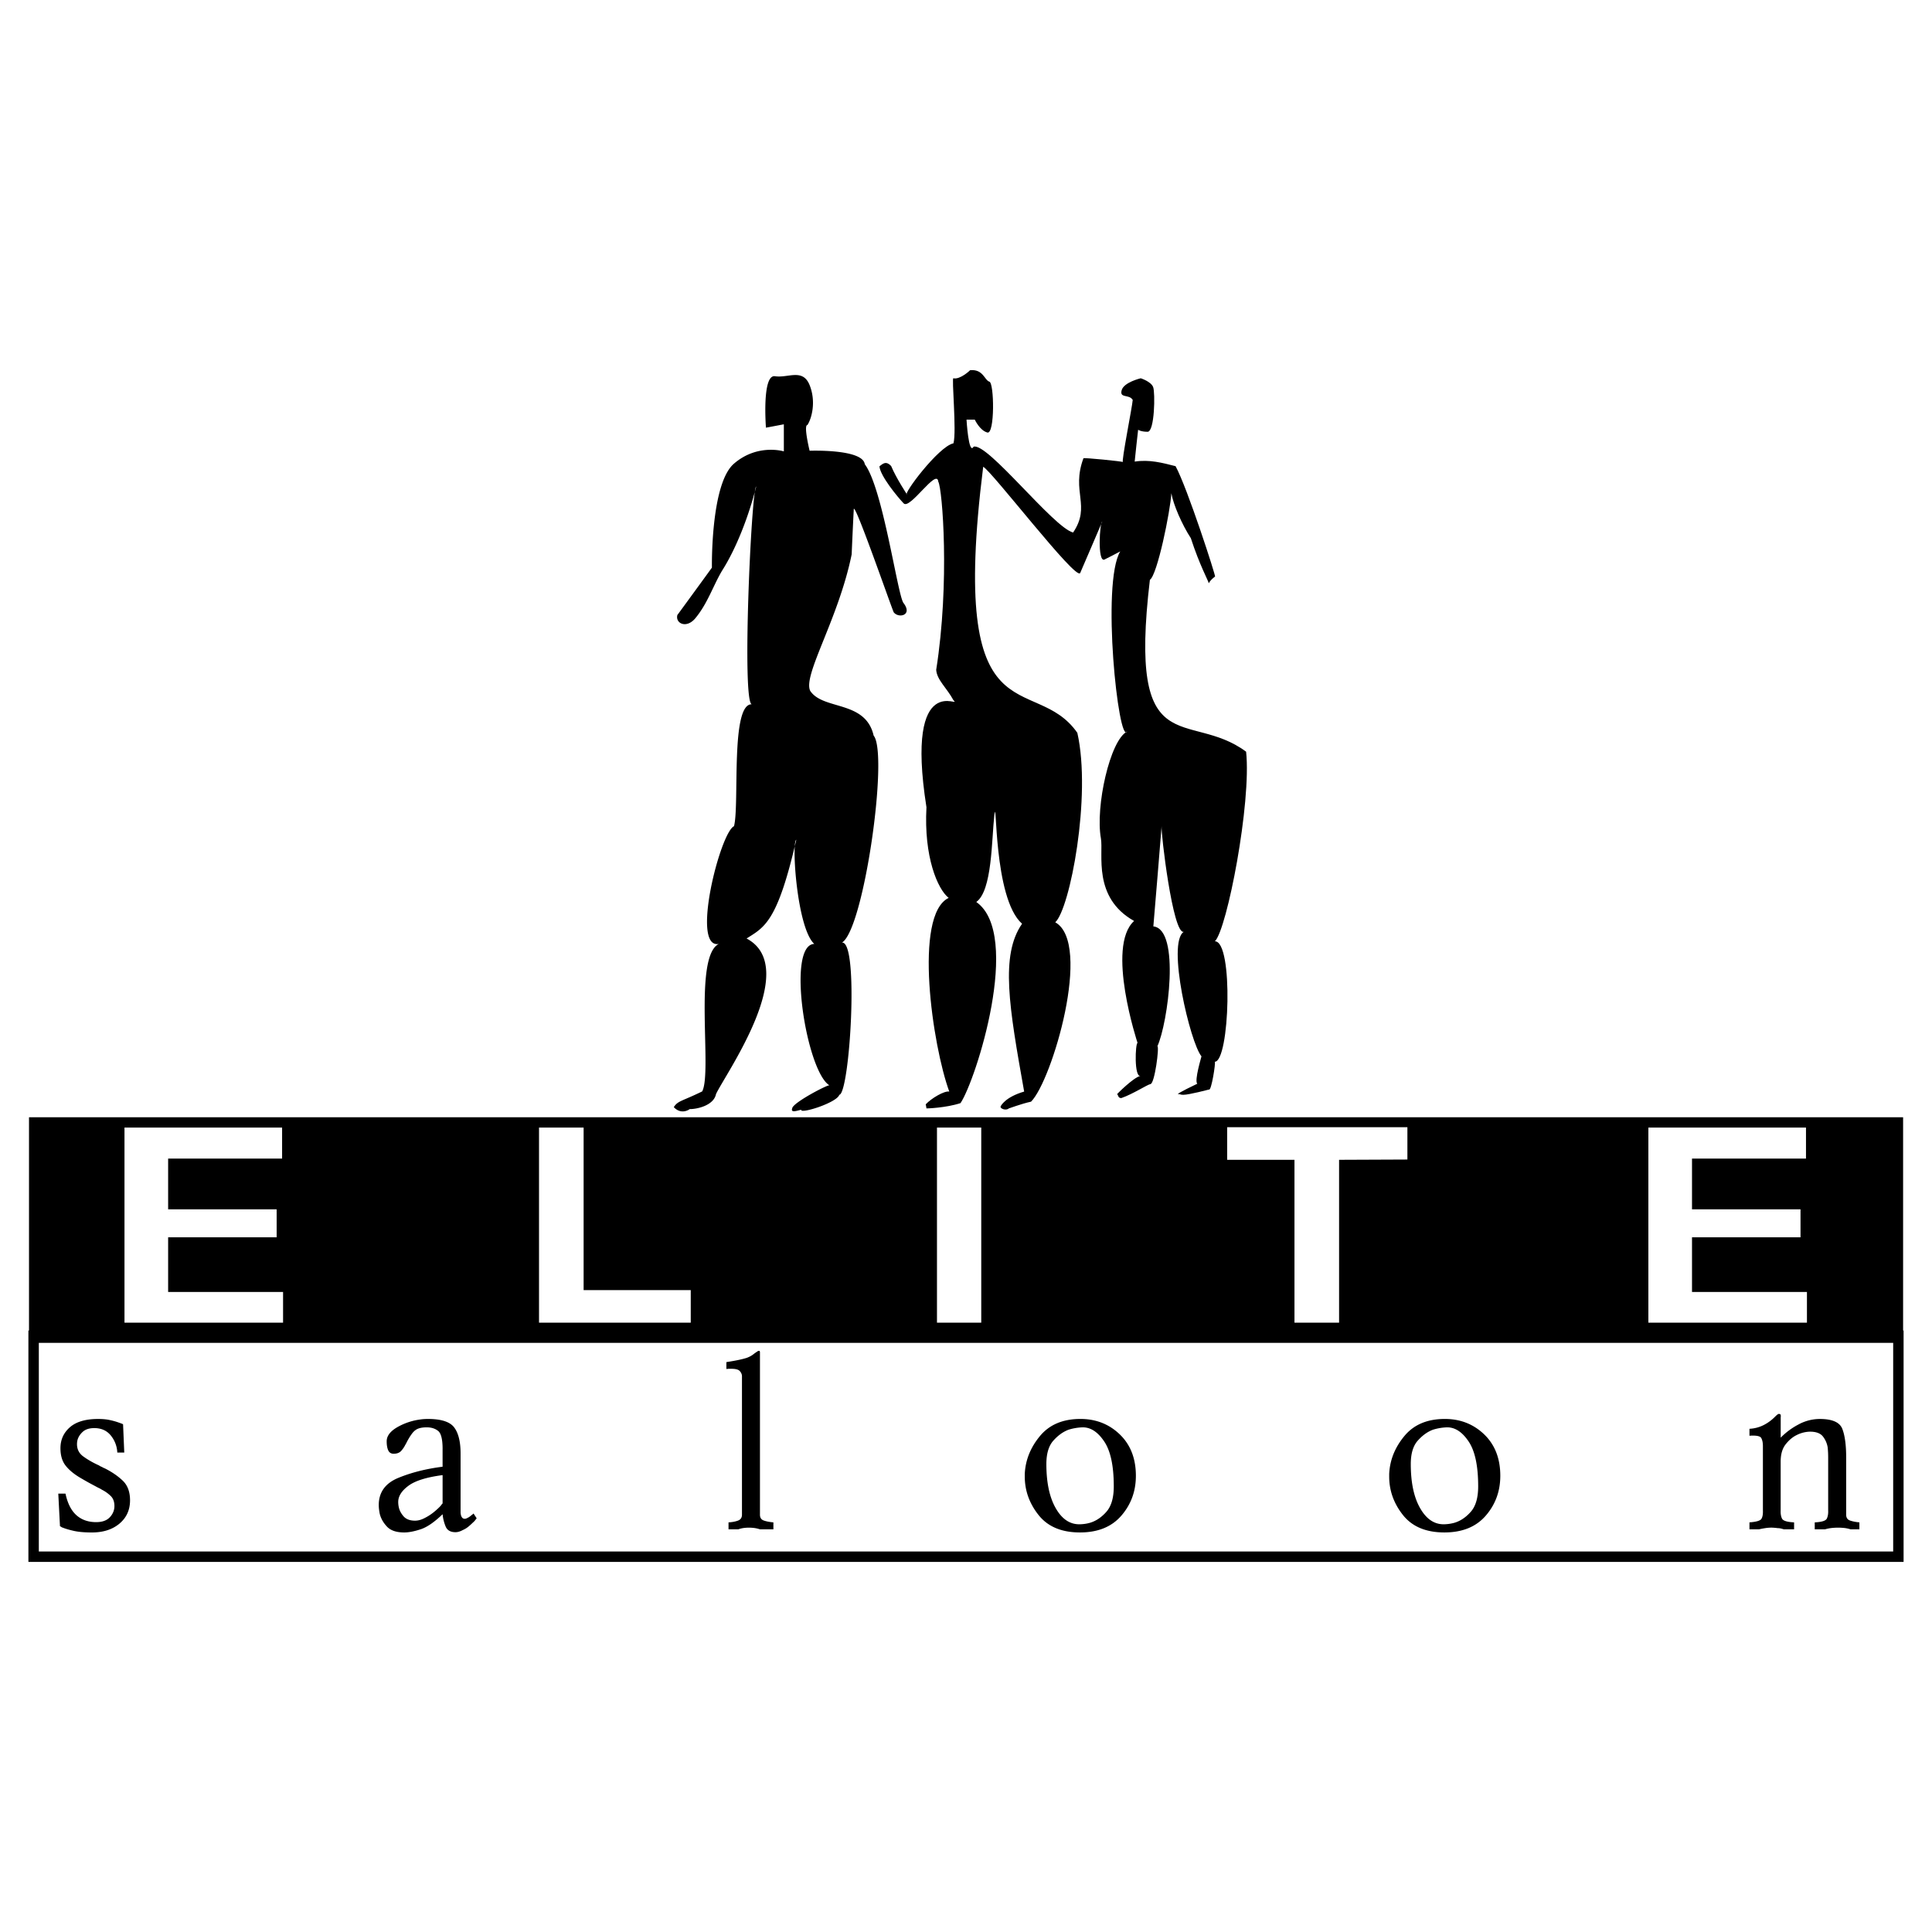
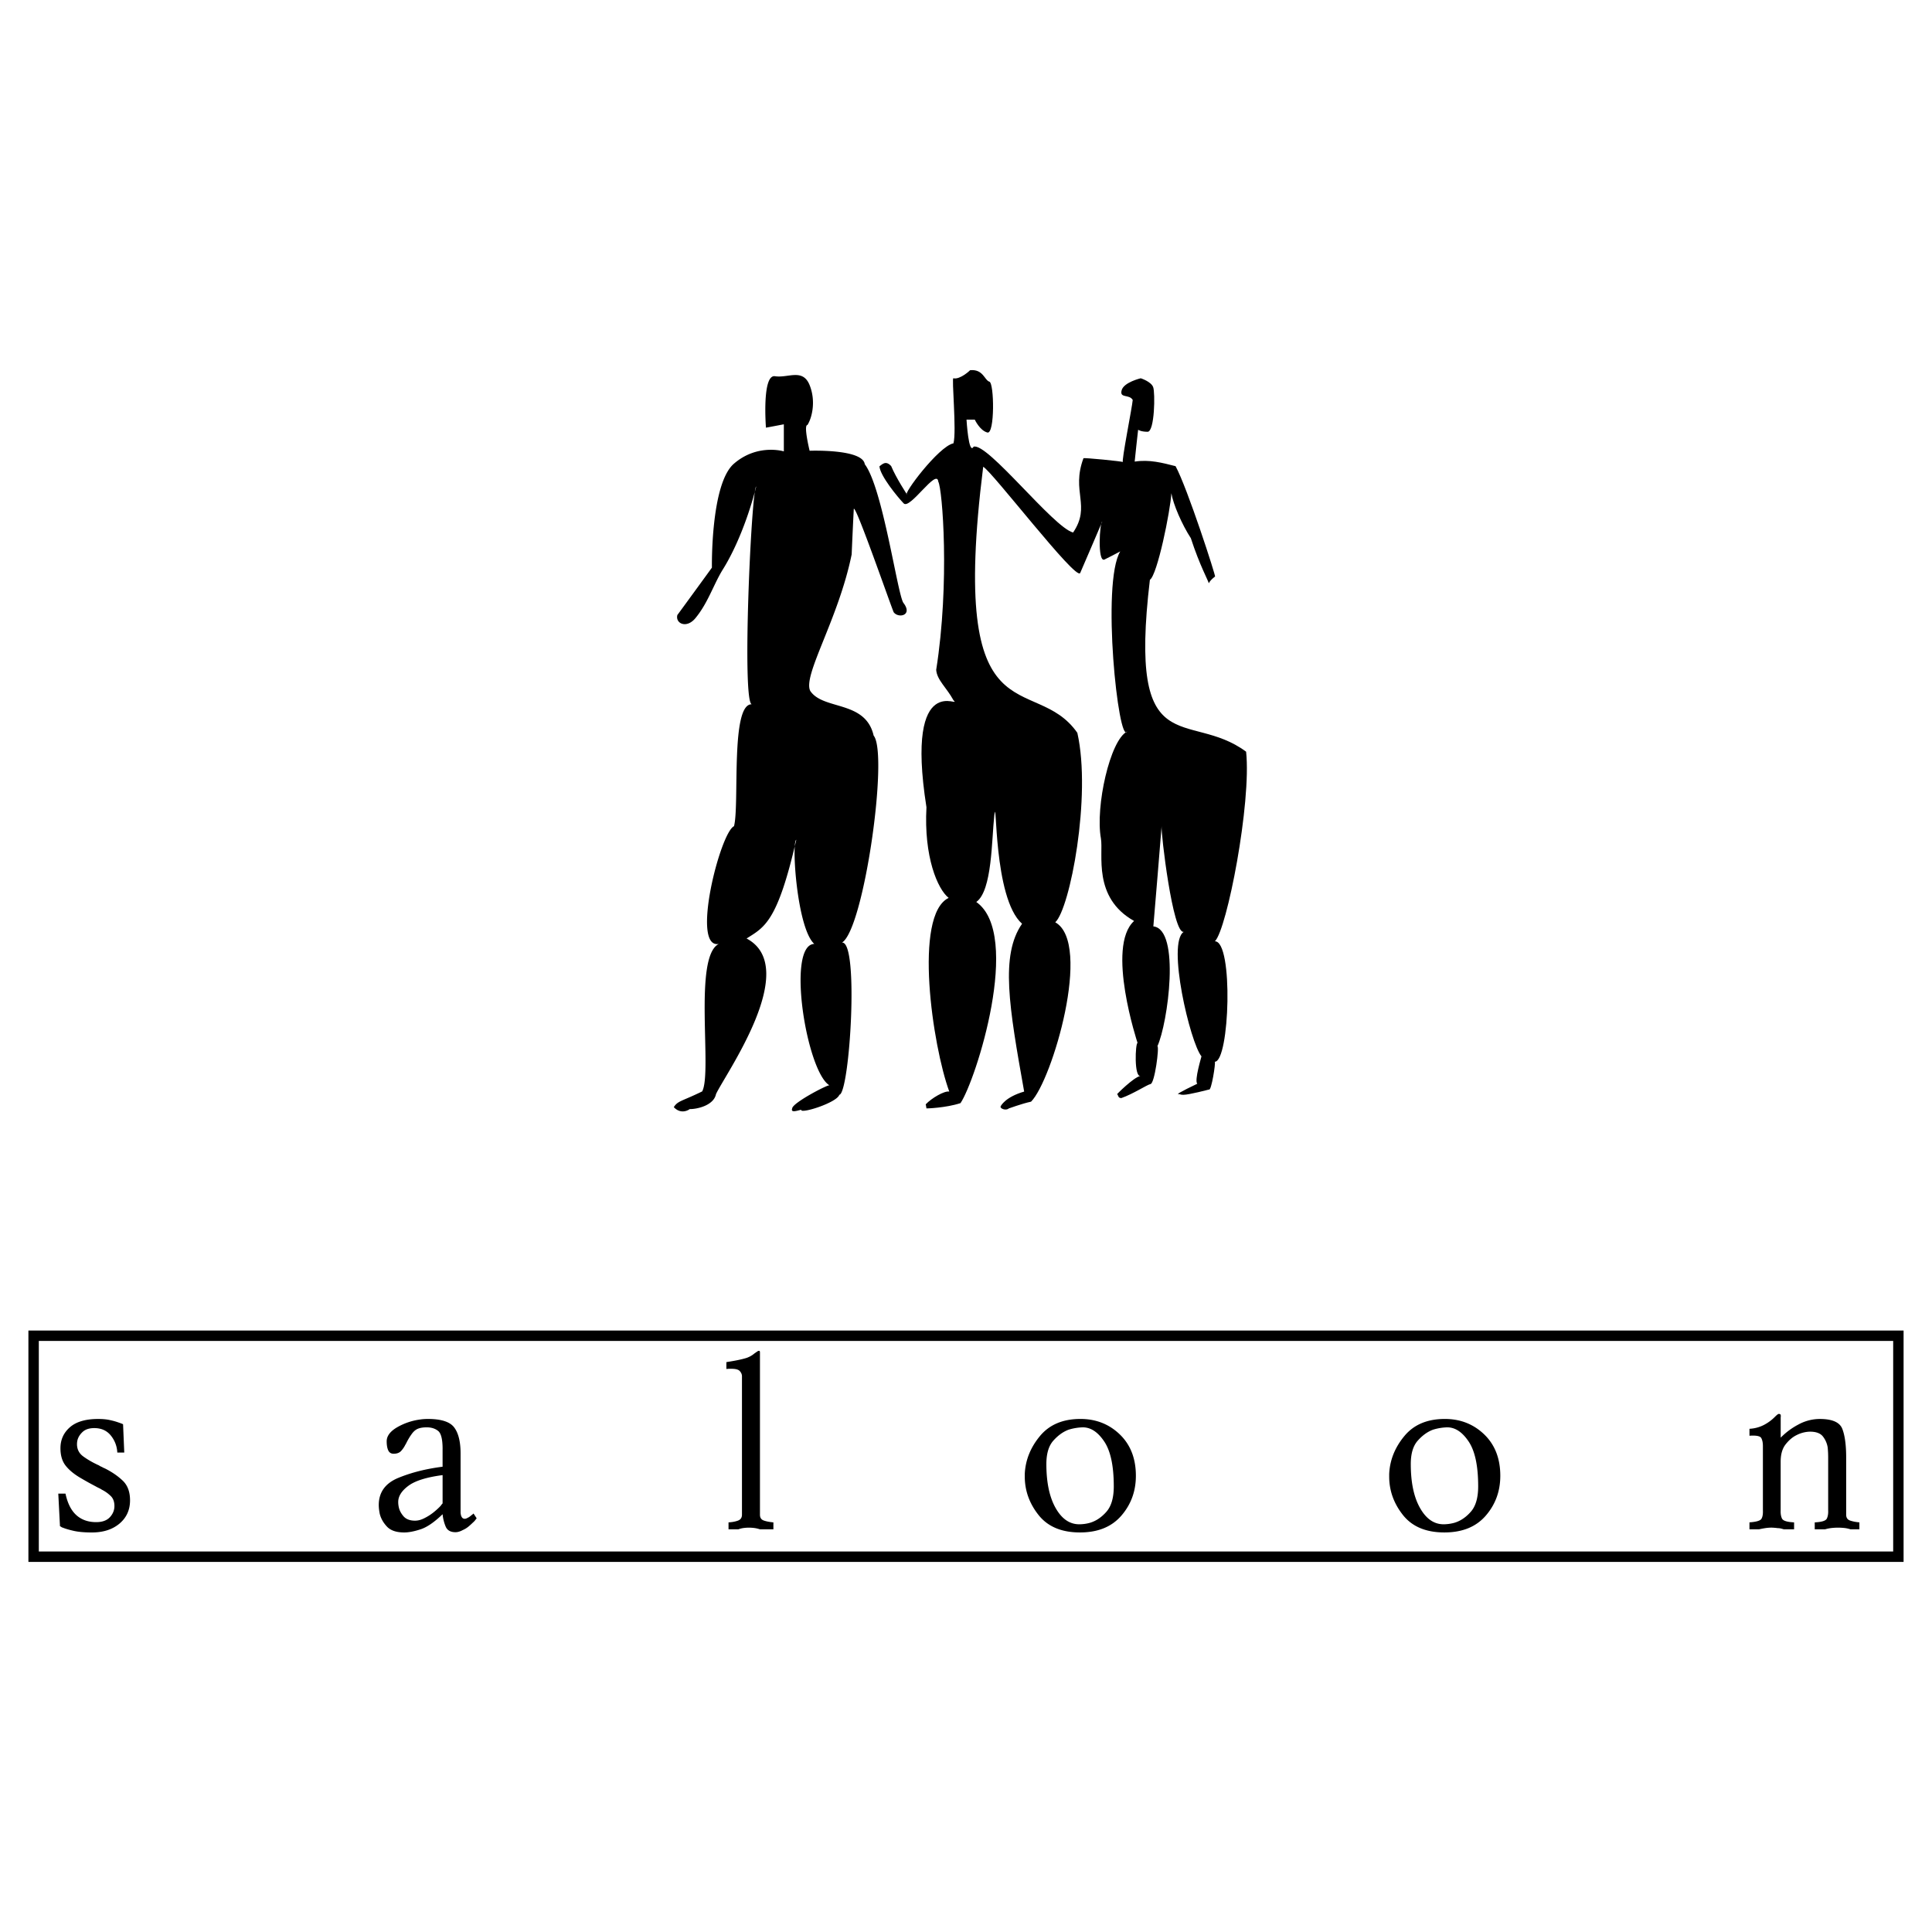
<svg xmlns="http://www.w3.org/2000/svg" width="2500" height="2500" viewBox="0 0 192.756 192.756">
  <g fill-rule="evenodd" clip-rule="evenodd">
-     <path fill="#fff" d="M0 0h192.756v192.756H0V0z" />
-     <path d="M2.894 111.469h186.979v22.508H2.894v-22.508z" />
    <path d="M189.402 132.748H2.834v23.084h187.087v-23.084h-.519zm-.519 1.037v21.008H3.873v-21.008h185.01z" />
-     <path d="M16.775 115.59v5.064h10.826v2.791H16.775v5.457h11.467v3.062H12.42V112.5h15.725v3.09h-11.37zm41.453-3.09v16.215h10.688v3.25H53.778V112.5h4.45zm39.672 0v19.465h-4.418V112.5H97.9zm31.25 19.465v-16.25h-6.715v-3.252h17.982v3.223l-6.816.029v16.25h-4.451zm39.662-16.375v5.064h10.826v2.791h-10.826v5.457h11.467v3.062h-15.82V112.5h15.725v3.09h-11.372z" fill="#fff" />
-     <path d="M113.207 46.053c.111-1.055.221-2.123.344-3.178 0 0 .26.204.947.204.703 0 .764-3.898.555-4.451-.195-.551-1.232-.888-1.242-.888.01 0-1.711.396-1.908 1.212-.209.816.752.348 1.109.948-.037.624-1.158 6.213-.975 6.202.025-.073-3.926-.457-3.939-.384-1.254 3.358.777 4.727-1.033 7.412-1.967-.503-8.555-9.02-9.932-8.563-.494.875-.703-2.699-.703-2.699h.826s.492 1.08 1.254 1.284c.752.204.689-4.942.199-5.074-.48-.132-.617-1.284-1.934-1.14.037 0-.997.959-1.649.803-.209-.204.333 5.338 0 6.49-1.478.287-5.133 5.182-4.628 5.11 0 .011-1.107-1.68-1.587-2.842-.542-.588-.874-.181-1.169.023.062.937 1.784 3.035 2.412 3.695.615.684 3.323-3.575 3.459-2.159.406.684 1.169 10.075-.209 18.771.073 1.02 1.034 1.763 1.723 3.035 1.034.959-4.898-3.358-2.695 10.675-.271 4.941 1.107 8.168 2.215 9.044-3.532 1.704-1.612 14.764.062 19.323-.479-.096-1.76.648-2.351 1.273 0 .01.038.131.074.406 0 .012 1.944-.049 3.397-.527 1.526-2.254 6.178-16.829 1.575-20.068 1.588-1.127 1.527-6.188 1.797-8.635.283-2.422-.137 8.251 2.77 10.807-2.189 3.154-1.293 8.314.209 16.744-1.906.553-2.338 1.439-2.35 1.488-.074.203.527.455.824.191 0 .012 1.256-.467 2.215-.672 2.094-2.098 6.143-15.808 2.414-17.896 1.463-1.332 3.629-12.594 2.203-18.903-4.334-6.214-12.875 1.283-9.393-26.545.875.444 9.244 11.384 9.674 10.604 0 .011 2.203-5.122 2.203-5.134-.258.096-.49 4.066.211 3.791 0 .011 1.586-.804 1.586-.817-1.918 3.156-.172 19.396.689 17.968-1.711.852-3.188 7.508-2.619 10.664.271 1.535-.863 5.901 3.311 8.24-2.834 2.567.344 12.162.344 12.162-.223.061-.355 3.443.295 3.299-.65.096-2.461 1.908-2.328 1.822.125.098.076.396.42.385 1.17-.41 2.549-1.318 2.893-1.393.432 0 .912-3.777.701-3.777 1.049-2.279 2.326-11.659-.404-11.958 0 .012.836-9.979.824-9.992-.088.551 1.121 10.868 2.215 10.532-1.723 1.079.641 11.083 1.762 12.426.012.012-.729 2.398-.42 2.734 0 0-2.166 1.031-1.906 1.031.256 0 .184.072.516.072.578 0 2.561-.527 2.561-.527.232.191.689-2.699.578-2.771 1.477 0 1.883-12.018.012-12.018 1.207-1.188 3.656-13.818 3.113-18.916-5.783-4.282-11.803 1.416-9.6-17.152.738-.455 2.043-6.861 2.143-8.636.184 1.104 1.045 3.107 1.943 4.486.887 2.734 1.785 4.318 1.785 4.498.012.012.086-.264.629-.671.121.072-2.758-8.853-3.939-11.012-1.322-.336-2.613-.683-4.078-.456z" />
+     <path d="M113.207 46.053c.111-1.055.221-2.123.344-3.178 0 0 .26.204.947.204.703 0 .764-3.898.555-4.451-.195-.551-1.232-.888-1.242-.888.01 0-1.711.396-1.908 1.212-.209.816.752.348 1.109.948-.037.624-1.158 6.213-.975 6.202.025-.073-3.926-.457-3.939-.384-1.254 3.358.777 4.727-1.033 7.412-1.967-.503-8.555-9.02-9.932-8.563-.494.875-.703-2.699-.703-2.699h.826s.492 1.08 1.254 1.284c.752.204.689-4.942.199-5.074-.48-.132-.617-1.284-1.934-1.14.037 0-.997.959-1.649.803-.209-.204.333 5.338 0 6.49-1.478.287-5.133 5.182-4.628 5.11 0 .011-1.107-1.68-1.587-2.842-.542-.588-.874-.181-1.169.023.062.937 1.784 3.035 2.412 3.695.615.684 3.323-3.575 3.459-2.159.406.684 1.169 10.075-.209 18.771.073 1.02 1.034 1.763 1.723 3.035 1.034.959-4.898-3.358-2.695 10.675-.271 4.941 1.107 8.168 2.215 9.044-3.532 1.704-1.612 14.764.062 19.323-.479-.096-1.76.648-2.351 1.273 0 .01.038.131.074.406 0 .012 1.944-.049 3.397-.527 1.526-2.254 6.178-16.829 1.575-20.068 1.588-1.127 1.527-6.188 1.797-8.635.283-2.422-.137 8.251 2.77 10.807-2.189 3.154-1.293 8.314.209 16.744-1.906.553-2.338 1.439-2.35 1.488-.074.203.527.455.824.191 0 .012 1.256-.467 2.215-.672 2.094-2.098 6.143-15.808 2.414-17.896 1.463-1.332 3.629-12.594 2.203-18.903-4.334-6.214-12.875 1.283-9.393-26.545.875.444 9.244 11.384 9.674 10.604 0 .011 2.203-5.122 2.203-5.134-.258.096-.49 4.066.211 3.791 0 .011 1.586-.804 1.586-.817-1.918 3.156-.172 19.396.689 17.968-1.711.852-3.188 7.508-2.619 10.664.271 1.535-.863 5.901 3.311 8.24-2.834 2.567.344 12.162.344 12.162-.223.061-.355 3.443.295 3.299-.65.096-2.461 1.908-2.328 1.822.125.098.076.396.42.385 1.17-.41 2.549-1.318 2.893-1.393.432 0 .912-3.777.701-3.777 1.049-2.279 2.326-11.659-.404-11.958 0 .012.836-9.979.824-9.992-.088.551 1.121 10.868 2.215 10.532-1.723 1.079.641 11.083 1.762 12.426.012.012-.729 2.398-.42 2.734 0 0-2.166 1.031-1.906 1.031.256 0 .184.072.516.072.578 0 2.561-.527 2.561-.527.232.191.689-2.699.578-2.771 1.477 0 1.883-12.018.012-12.018 1.207-1.188 3.656-13.818 3.113-18.916-5.783-4.282-11.803 1.416-9.6-17.152.738-.455 2.043-6.861 2.143-8.636.184 1.104 1.045 3.107 1.943 4.486.887 2.734 1.785 4.318 1.785 4.498.012.012.086-.264.629-.671.121.072-2.758-8.853-3.939-11.012-1.322-.336-2.613-.683-4.078-.456" />
    <path d="M84.971 55.313c-1.317 6.465-4.898 12.066-4.135 13.614 1.292 1.955 5.514.911 6.327 4.461 1.513 1.847-.984 19.396-3.164 20.655 1.736-.216.775 15.054-.259 15.185-.246.793-3.938 1.955-3.803 1.488-.468.119-1.071.324-.899-.133.026-.562 3.73-2.482 3.73-2.291-2.29-1.33-4.345-14.022-1.527-14.118-1.723-1.547-2.288-10.136-1.796-10.388-1.883 8.229-3.188 8.721-4.96 9.848 5.514 2.927-2.239 13.698-3.052 15.532-.234 1.141-1.92 1.5-2.623 1.488 0 .012-.812.623-1.586-.193.405-.646.799-.574 2.83-1.57 1.034-1.883-.911-13.434 1.662-14.717-2.819.54.136-11.107 1.514-11.743.567-2.1-.38-12.306 1.797-12.163-1.046.108-.061-21.53.419-21.723-.739 2.928-1.97 6.13-3.386 8.361-.898 1.487-1.452 3.298-2.695 4.786-.885 1.056-2.006.503-1.784-.335 0 .011 3.446-4.715 3.446-4.726 0 .011-.147-8.361 2.203-10.375 2.352-2.027 4.973-1.224 4.973-1.224v-2.699c-.591.109-1.182.228-1.785.335 0 0-.418-5.325.899-5.133 1.317.204 2.769-.815 3.458.888.677 1.691.185 3.37-.221 3.982-.407 0 .221 2.567.221 2.567s5.305-.204 5.502 1.343c1.796 2.363 3.262 12.967 3.853 13.83.972 1.259-.48 1.57-.961.947-.184-.335-3.815-10.819-3.987-10.315a494.77 494.77 0 0 0-.211 4.536zM5.815 149.016h.718c.207.973.571 1.689 1.089 2.154.519.463 1.177.693 1.975.693.606 0 1.061-.164 1.364-.49s.455-.699.455-1.113c0-.416-.116-.744-.347-.982a3.483 3.483 0 0 0-.897-.645 2.162 2.162 0 0 0-.3-.168 4.369 4.369 0 0 1-.322-.168c-.303-.16-.591-.314-.863-.467s-.527-.301-.766-.443c-.605-.367-1.073-.766-1.4-1.195-.327-.432-.49-1-.49-1.701 0-.846.315-1.545.945-2.096.63-.549 1.567-.824 2.813-.824.446 0 .833.035 1.161.107.327.07.602.148.826.227.095.033.186.064.275.098.087.029.163.062.227.096l.119 2.824h-.694a2.876 2.876 0 0 0-.646-1.701c-.399-.494-.949-.74-1.651-.74-.495 0-.878.123-1.149.369-.271.248-.447.523-.527.826a1.81 1.81 0 0 0-.048.406c0 .512.208.92.622 1.223.415.303.895.582 1.438.838a.562.562 0 0 1 .131.061c.04.021.084.051.131.082.08.033.156.068.228.107.072.041.148.078.227.107.703.354 1.297.758 1.784 1.223.487.463.731 1.117.731 1.963 0 .957-.352 1.732-1.053 2.322-.703.59-1.62.885-2.753.885-.735 0-1.333-.053-1.795-.156s-.83-.211-1.102-.322a.378.378 0 0 1-.155-.072.485.485 0 0 0-.132-.072l-.169-3.256zm38.343-4.454c0-.957-.148-1.557-.443-1.795-.295-.24-.674-.361-1.137-.361-.383 0-.689.053-.921.156-.232.104-.444.301-.634.588-.081.111-.16.234-.241.371a7.595 7.595 0 0 0-.239.441l-.048.096a.248.248 0 0 1-.048.072 2.63 2.63 0 0 1-.443.648c-.167.172-.411.262-.729.262-.255 0-.435-.111-.54-.336-.103-.223-.155-.525-.155-.908 0-.525.351-.994 1.053-1.402a6.233 6.233 0 0 1 2.323-.775c.111-.018.231-.029.358-.037.128-.008.255-.012.383-.012 1.324 0 2.199.283 2.621.85.423.566.634 1.432.634 2.598v5.865c0 .062.008.135.025.215a.66.66 0 0 0 .119.299c.064.088.159.133.287.133a.488.488 0 0 0 .18-.049 2.53 2.53 0 0 0 .228-.119l.119-.084c.032-.023.064-.053.097-.084a1.588 1.588 0 0 0 .238-.192l.312.479c-.048.064-.105.135-.167.215-.065.08-.137.152-.216.217a6.413 6.413 0 0 1-.467.42c-.167.133-.346.24-.538.322a1.75 1.75 0 0 1-.36.154 1.227 1.227 0 0 1-.358.059c-.494 0-.822-.182-.982-.551a4.218 4.218 0 0 1-.311-1.244c-.829.799-1.563 1.303-2.202 1.508-.638.209-1.182.312-1.627.312-.782 0-1.357-.193-1.724-.586-.367-.391-.607-.818-.719-1.281a5.741 5.741 0 0 1-.072-.455 3.685 3.685 0 0 1-.025-.408c0-1.273.651-2.18 1.952-2.715 1.301-.535 2.772-.906 4.416-1.113v-1.773h.001zm0 2.61c-1.595.207-2.733.562-3.411 1.066-.677.502-1.017 1.039-1.017 1.615a2.37 2.37 0 0 0 .048.478c.064.336.223.648.478.945.257.293.64.441 1.15.441.159 0 .322-.023.49-.07.167-.049.339-.119.515-.215.287-.145.566-.324.837-.539.271-.217.511-.436.719-.658a1.633 1.633 0 0 1 .191-.24v-2.823zm28.313-11.274c.525-.082.953-.158 1.279-.23.328-.07.587-.141.778-.203.16-.064.288-.123.383-.18a2.026 2.026 0 0 0 .313-.215.185.185 0 0 0 .047-.037c.112-.078.203-.141.275-.189a.342.342 0 0 1 .179-.072c.033 0 .056.012.073.035.016.025.023.074.023.156v16.158c0 .305.132.498.396.586.263.09.578.148.945.18v.693h-1.341a3.16 3.16 0 0 0-.562-.131 4.764 4.764 0 0 0-.54-.035c-.175 0-.351.014-.525.035a2.524 2.524 0 0 0-.527.131h-.982v-.693c.335-.016.643-.07.922-.168.279-.096.419-.293.419-.598v-13.74-.061-.059c-.016-.176-.091-.334-.227-.479s-.411-.217-.826-.217h-.228c-.087 0-.18.008-.274.023v-.69zm29.771 11.416v-.131-.131c.064-1.373.568-2.631 1.508-3.77.943-1.143 2.291-1.713 4.047-1.713 1.547 0 2.857.514 3.926 1.543 1.068 1.031 1.604 2.406 1.604 4.129 0 1.533-.482 2.857-1.449 3.975-.965 1.119-2.34 1.676-4.127 1.676-1.836 0-3.213-.578-4.131-1.734-.919-1.158-1.378-2.439-1.378-3.844zm2.154-1.244c0 1.834.309 3.297.922 4.381.615 1.086 1.4 1.627 2.359 1.627.158 0 .332-.012.516-.035a3.84 3.84 0 0 0 .537-.109c.605-.174 1.158-.541 1.652-1.1.494-.557.74-1.404.74-2.537 0-2.027-.314-3.516-.943-4.465-.631-.949-1.346-1.426-2.143-1.426a5.237 5.237 0 0 0-1.436.24c-.545.207-1.047.57-1.51 1.09s-.694 1.297-.694 2.334zm34.204 1.244v-.131-.131c.064-1.373.566-2.631 1.508-3.77.941-1.143 2.289-1.713 4.045-1.713 1.547 0 2.857.514 3.928 1.543 1.068 1.031 1.604 2.406 1.604 4.129 0 1.533-.482 2.857-1.449 3.975-.967 1.119-2.342 1.676-4.129 1.676-1.836 0-3.213-.578-4.131-1.734-.919-1.158-1.376-2.439-1.376-3.844zm2.154-1.244c0 1.834.307 3.297.922 4.381.613 1.086 1.4 1.627 2.355 1.627a4.154 4.154 0 0 0 1.055-.144c.605-.174 1.158-.541 1.652-1.1.494-.557.74-1.404.74-2.537 0-2.027-.312-3.516-.943-4.465s-1.346-1.426-2.145-1.426a5.237 5.237 0 0 0-1.434.24c-.545.207-1.047.57-1.508 1.09-.464.52-.694 1.297-.694 2.334zm33.793-3.519a3.505 3.505 0 0 0 1.412-.371 4.38 4.38 0 0 0 1.08-.777c.127-.129.223-.215.285-.264.064-.047.111-.072.143-.072.113 0 .178.037.193.107a.63.63 0 0 1 0 .229v2.033a7.092 7.092 0 0 1 1.771-1.314 4.46 4.46 0 0 1 2.129-.551c1.246 0 1.994.33 2.25.992.256.664.383 1.617.383 2.861v5.697c0 .305.133.498.396.586.264.09.57.148.922.18v.693h-.887a3.076 3.076 0 0 0-.6-.131 6.372 6.372 0 0 0-.645-.035c-.209 0-.42.014-.635.035a3.969 3.969 0 0 0-.658.131h-1.029v-.693c.701-.031 1.105-.16 1.209-.383.105-.223.146-.494.131-.814v-.131-5.159c0-.145-.004-.301-.01-.467-.01-.168-.021-.34-.037-.514a2.383 2.383 0 0 0-.469-1.09c-.246-.326-.68-.492-1.303-.492a3.08 3.08 0 0 0-1.317.336c-.4.191-.766.498-1.102.922s-.502 1-.502 1.736v4.836c-.016.334.025.613.131.836.104.223.508.352 1.209.383v.693h-1.029c-.096-.029-.195-.059-.301-.082a1.37 1.37 0 0 0-.322-.035 3.808 3.808 0 0 0-.324-.035 3.096 3.096 0 0 0-.297-.014c-.207 0-.412.018-.611.049s-.402.07-.611.117h-.957v-.693c.688-.047 1.084-.168 1.197-.357.113-.193.158-.473.143-.84v-.131V144.394v-.061-.059c0-.336-.055-.604-.166-.803-.111-.197-.502-.275-1.174-.227v-.693h.002z" />
  </g>
</svg>